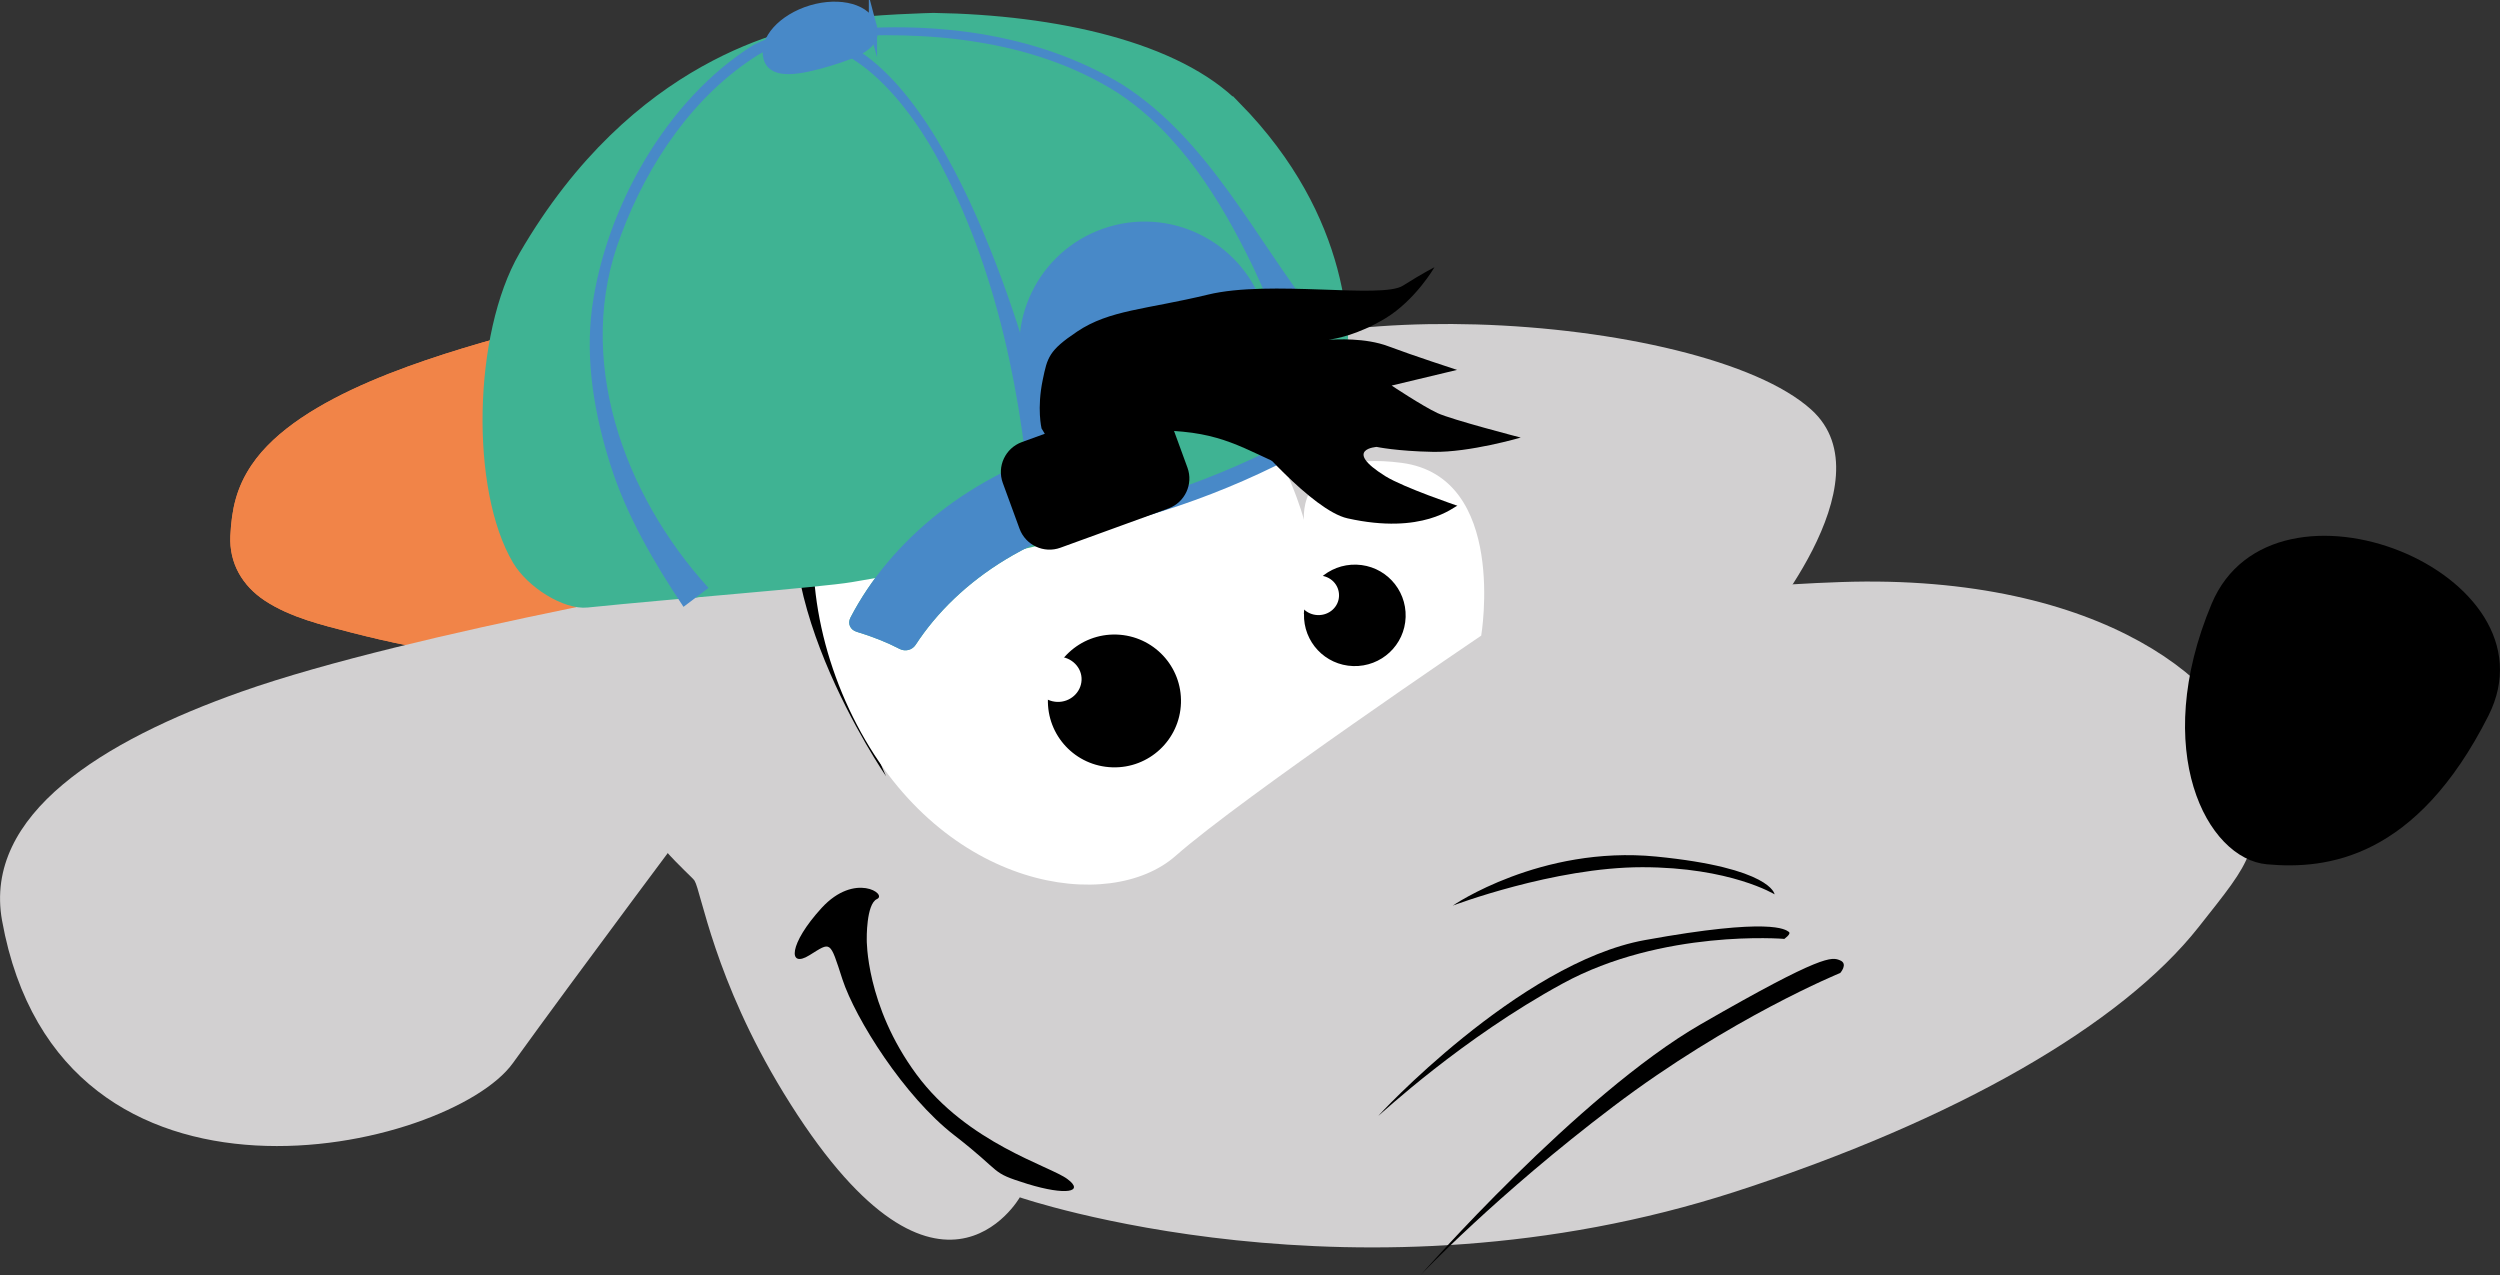
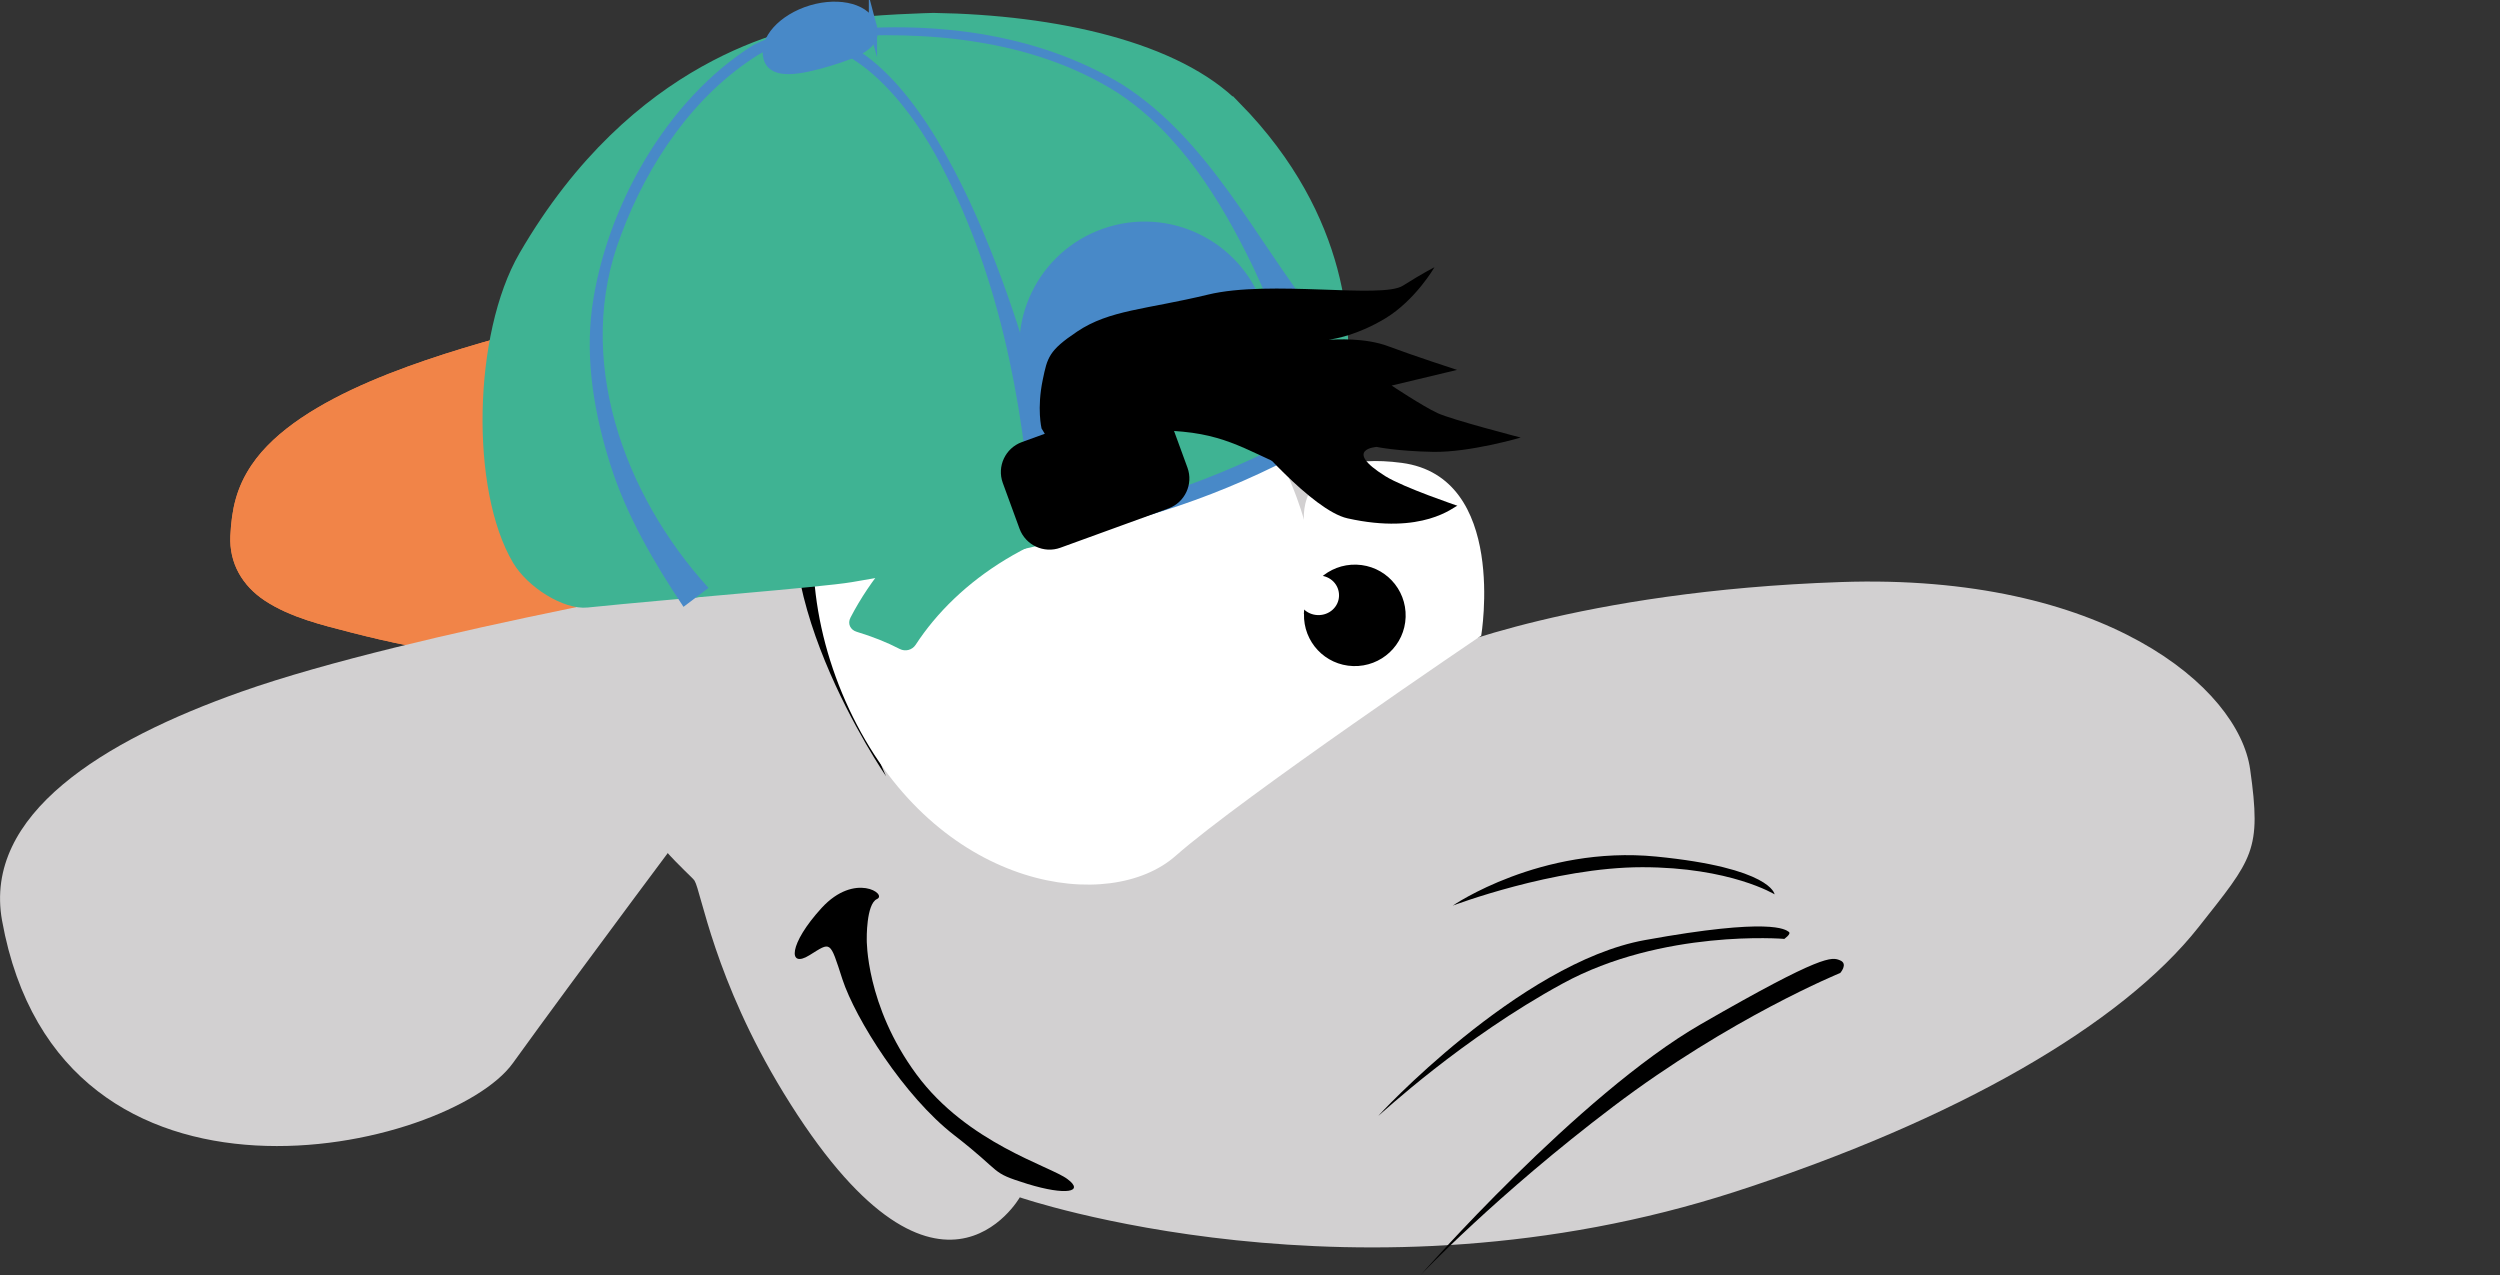
<svg xmlns="http://www.w3.org/2000/svg" width="200" height="102" viewBox="0 0 200 102" fill="none">
  <rect x="0" y="0" width="200" height="102" fill="#333333" stroke="none" />
  <g clip-path="url(#clip0_2190_374)">
    <path d="M60.96 21.326C54.292 23.695 48.922 28.434 46.741 36.7C40.888 58.907 55.024 69.584 55.562 70.452C56.101 71.32 57.136 78.346 62.672 87.411C74.93 107.483 81.584 95.787 81.584 95.787C81.584 95.787 108.682 105.099 138.831 95.332C156.515 89.601 169.74 81.969 175.896 74.158C180.245 68.647 180.935 68.082 180.01 61.539C179.085 54.981 168.318 45.847 147.266 46.564C126.228 47.28 114.839 52.198 114.839 52.198C114.839 52.198 108.724 30.79 96.645 21.684C91.537 17.84 82.743 19.659 74.875 19.438C70.043 19.3 65.239 19.838 60.96 21.339" fill="#D2D0D1" />
    <path d="M47.032 52.654C43.829 52.654 40.544 52.723 37.355 52.378C34.221 52.034 31.143 51.386 28.092 50.601C25.745 49.995 23.247 49.403 21.19 48.053C19.395 46.868 18.332 45.063 18.429 42.886C18.526 40.724 18.926 38.974 20.141 37.183C23.909 31.604 34.58 28.504 41.054 26.699" fill="#F18448" />
    <path d="M47.032 52.654C43.829 52.654 40.544 52.723 37.355 52.378C34.221 52.034 31.143 51.386 28.092 50.601C25.745 49.995 23.247 49.403 21.19 48.053C19.395 46.868 18.332 45.063 18.429 42.886C18.526 40.724 18.926 38.974 20.141 37.183C23.909 31.604 34.58 28.504 41.054 26.699" fill="#F18448" />
-     <path d="M103.188 27.071C102.305 27.25 101.504 27.471 100.814 27.719C90.391 31.411 99.254 42.087 102.222 46.055C105.369 50.298 113.528 54.293 126.228 54.334C138.928 54.376 140.322 50.918 140.322 50.918C140.322 50.918 151.269 38.519 144.905 32.775C140.571 28.848 129.293 26.286 118.111 25.955C112.879 25.804 107.675 26.134 103.202 27.057" fill="#D2D0D1" />
    <path d="M76.505 25.748C76.505 25.748 68.084 31.245 66.11 39.263C64.136 47.281 70.886 62.104 70.886 62.104C70.886 62.104 59.912 46.151 64.785 36.383C69.658 26.616 76.505 25.748 76.505 25.748Z" fill="black" />
-     <path d="M181.35 69.144C176.532 68.704 172.004 60.052 176.932 48.301C181.86 36.563 204.845 45.821 199.075 57.255C193.304 68.69 186.167 69.585 181.35 69.144Z" fill="black" />
    <path d="M118.497 50.849C118.497 50.849 120.637 38.16 112.147 37.031C103.657 35.901 104.32 41.591 104.32 41.591C104.32 41.591 99.281 22.139 81.874 24.687C64.466 27.236 61.609 44.718 68.552 57.985C75.496 71.265 88.79 73.111 94.049 68.469C99.323 63.812 118.497 50.849 118.497 50.849Z" fill="white" />
    <path d="M69.34 75.163C69.34 75.163 69.285 72.325 70.154 71.926C71.024 71.54 68.388 69.749 65.737 72.628C63.087 75.521 63.018 77.505 64.757 76.417C66.496 75.342 66.372 75.191 67.394 78.346C68.429 81.5 72.336 87.727 76.353 90.827C80.37 93.94 79.1 93.747 82.192 94.712C85.284 95.662 86.789 95.359 85.395 94.326C84.014 93.279 77.388 91.474 73.316 85.95C69.243 80.426 69.34 75.149 69.34 75.149" fill="black" />
    <path d="M141.979 71.554C141.979 71.554 138.445 69.377 131.377 69.377C124.323 69.377 116.22 72.449 116.22 72.449C116.22 72.449 123.232 67.627 132.481 68.523C141.717 69.432 141.965 71.54 141.965 71.54" fill="black" />
    <path d="M142.711 75.109C142.711 75.109 133.006 74.309 125 78.69C116.979 83.058 110.533 89.064 110.284 89.257C110.036 89.463 121.521 77.023 131.598 75.205C141.69 73.373 142.835 74.365 143.098 74.544C143.346 74.709 142.711 75.136 142.711 75.136" fill="black" />
    <path d="M19.298 55.339C8.241 59.251 -1.367 65.148 0.165 73.648C4.817 99.409 35.988 92.053 41.027 85.054C46.065 78.056 56.432 64.211 56.432 64.211L61.416 45.682C61.416 45.682 32.868 50.531 19.298 55.339Z" fill="#D2D0D1" />
    <path d="M147.225 77.835C147.225 77.835 138.445 81.417 129.072 88.512C119.699 95.607 113.652 101.999 113.652 101.999C113.652 101.999 126.297 87.561 136.085 81.927C145.886 76.279 146.549 76.554 147.211 76.83C147.874 77.105 147.211 77.849 147.211 77.849" fill="black" />
    <path d="M90.944 26.63L92.297 22.883L89.633 16.614L96.673 15.678C96.991 16.16 97.294 16.614 97.57 17.014C97.971 17.593 98.854 18.888 99.172 19.535C99.296 19.783 99.393 19.99 99.475 20.169C99.71 20.692 99.903 21.161 100.055 21.547L90.958 26.63H90.944Z" fill="#4889C8" />
-     <path d="M98.951 8.499C94.216 3.664 84.442 1.515 74.682 1.363C74.682 1.363 69.754 1.473 66.869 1.928C66.717 1.956 66.565 1.969 66.427 1.997C63.183 2.617 50.842 4.904 41.841 20.43C38.169 26.767 37.949 39.166 41.331 44.855C42.421 46.701 45.196 48.465 46.99 48.272C53.686 47.583 65.64 46.66 68.084 46.247C87.217 43.037 101.035 39.303 107.095 32.098C107.123 32.002 107.151 31.892 107.178 31.795C107.247 31.52 107.302 31.175 107.358 30.762C107.882 26.932 107.799 17.523 98.951 8.486V8.499Z" fill="#F18448" />
    <path d="M46.563 48.245C47.488 48.41 58.559 47.308 58.6 47.294C63.018 46.895 65.102 46.054 68.263 45.558C68.263 45.558 53.479 43.699 52.347 26.478C51.463 12.922 58.531 5.414 58.531 5.414C49.407 9.106 42.96 17.675 41.455 21.56C41.234 22.566 38.556 28.834 39.301 35.873C39.978 42.238 40.834 47.184 46.549 48.245H46.563Z" fill="#F18448" />
    <path d="M84.179 41.976C79.996 14.617 70.665 1.46 62.63 3.127C57.095 4.27 46.286 16.931 47.846 29.867C48.771 37.485 51.587 42.114 55.397 47.129L70.54 45.641L84.179 41.976Z" fill="#3FB393" />
    <path d="M52.582 42.5C52.582 42.5 38.888 23.351 59.084 5.207C59.084 5.207 51.491 12.936 52.374 26.491C53.493 43.712 68.291 45.572 68.291 45.572C65.144 46.081 55.508 47.583 55.508 47.583" fill="#3FB393" />
    <path d="M84.179 41.976C79.996 14.617 70.665 1.46 62.63 3.127C57.095 4.27 46.286 16.931 47.846 29.867C48.771 37.485 51.89 42.789 55.687 47.804" fill="#3FB393" />
    <path d="M98.951 8.499C94.216 3.664 84.442 1.515 74.682 1.363C74.682 1.363 69.754 1.473 66.869 1.928C66.717 1.956 66.565 1.969 66.427 1.997C63.183 2.617 50.842 4.904 41.841 20.43C38.169 26.767 37.949 39.166 41.331 44.855C42.421 46.701 45.196 48.465 46.99 48.272C53.686 47.583 65.64 46.66 68.084 46.247C87.217 43.037 101.035 39.303 107.095 32.098C107.123 32.002 107.151 31.892 107.178 31.795C107.247 31.52 107.302 31.175 107.358 30.762C107.882 26.932 107.799 17.523 98.951 8.486V8.499Z" fill="#3FB393" stroke="#3FB393" stroke-width="0.66" stroke-miterlimit="10" />
    <path d="M82.592 42.211C81.847 31.948 79.831 21.478 74.834 12.372C72.17 7.591 66.717 0.924 60.712 4.354C55.494 7.591 51.808 13.102 49.696 18.764C45.886 28.587 49.862 39.539 56.681 47.033L54.679 48.548C52.333 45.022 50.138 41.288 48.84 37.211C47.556 33.174 46.811 28.862 47.363 24.633C48.454 16.615 53.327 7.936 60.284 3.596C72.184 -2.534 80.08 21.23 82.496 29.509C83.697 33.546 84.732 37.624 85.74 41.729L82.592 42.211Z" fill="#4889C8" />
    <path d="M85.905 30.074H82.081V35.764H85.905V30.074Z" fill="#4889C8" />
    <path d="M82.412 30.914C80.645 25.872 83.324 20.361 88.376 18.598C93.442 16.834 98.95 19.507 100.717 24.549" fill="#4889C8" />
    <path d="M82.412 30.914C80.645 25.872 83.324 20.361 88.376 18.598C93.442 16.834 98.95 19.507 100.717 24.549" stroke="#4889C8" stroke-width="0.66" stroke-miterlimit="10" />
    <path d="M103.671 35.735L101.711 36.7C98.426 38.312 95.002 39.634 91.482 40.667L87.893 41.714C87.244 41.962 86.513 41.632 86.264 40.984L85.077 37.857C84.828 37.209 85.16 36.479 85.808 36.231L89.301 35.226C92.807 34.206 96.217 32.884 99.502 31.285L101.573 30.266C102.222 30.018 102.954 30.349 103.202 30.996L104.389 34.123C104.638 34.771 104.306 35.501 103.658 35.749L103.671 35.735Z" fill="#3FB393" stroke="#4889C8" stroke-width="1.31" stroke-miterlimit="10" />
    <path d="M91.524 41.026C83.061 42.031 76.615 46.412 73.246 51.592C72.97 52.005 72.432 52.143 71.99 51.923C70.927 51.372 69.768 50.917 68.539 50.545C68.028 50.394 67.78 49.898 68.042 49.402C71.19 43.34 77.581 37.83 86.375 35.446C87.079 35.253 88.1 35.515 88.625 36.038C89.881 37.265 91.013 38.56 92.021 39.91C92.435 40.474 92.2 40.971 91.524 41.053V41.026Z" fill="#3FB393" />
-     <path d="M91.524 41.026C83.061 42.031 76.615 46.412 73.246 51.592C72.97 52.005 72.432 52.143 71.99 51.923C70.927 51.372 69.768 50.917 68.539 50.545C68.028 50.394 67.78 49.898 68.042 49.402C71.19 43.34 77.581 37.83 86.375 35.446C87.079 35.253 88.1 35.515 88.625 36.038C89.881 37.265 91.013 38.56 92.021 39.91C92.435 40.474 92.2 40.971 91.524 41.053V41.026Z" fill="#4889C8" />
    <path d="M106.915 30.777L100.869 21.243C100.33 19.825 99.516 18.075 98.287 16.215C97.1 14.41 95.844 13.005 94.781 11.944C93.884 10.718 92.462 9.051 90.336 7.536C87.851 5.745 85.463 4.891 83.889 4.464C81.639 3.679 78.575 2.866 74.903 2.59C71.824 2.356 69.16 2.563 67.062 2.866C66.993 2.687 66.924 2.508 66.855 2.315C69.698 1.86 74.585 1.764 74.585 1.764C84.248 1.915 93.911 4.037 98.591 8.803C107.343 17.717 107.44 26.988 106.915 30.763V30.777Z" fill="#3FB393" />
    <path d="M66.247 2.493C74.254 1.598 82.799 2.534 89.784 6.764C96.741 11.213 100.372 19.025 105.328 25.362L102.526 26.877C101.863 24.962 101.076 23.116 100.22 21.298C97.639 15.994 94.395 10.69 89.37 7.397C82.606 3.127 74.13 2.397 66.302 3.003L66.233 2.493H66.247Z" fill="#4889C8" />
    <path d="M110.16 35.75C110.16 35.75 107.344 35.915 110.823 38.092C112.341 39.028 116.607 40.461 116.593 40.461C116.303 40.53 113.846 42.817 107.8 41.467C104.956 40.833 99.931 34.854 99.931 34.854L94.188 34.165L90.351 36.7L87.645 38.477L84.608 36.383L83.324 34.276C83.324 34.276 82.938 32.691 83.421 30.377C83.793 28.6 83.89 28.049 86.182 26.519C88.777 24.784 91.662 24.77 96.632 23.571C101.615 22.359 110.547 23.93 112.231 22.855C113.915 21.794 114.757 21.381 114.757 21.381C114.757 21.381 113.239 24.012 110.823 25.472C108.573 26.823 106.819 27.098 106.295 27.181C106.861 27.153 109.221 27.002 111.071 27.704C113.045 28.448 116.565 29.592 116.565 29.592L111.333 30.845C111.333 30.845 113.791 32.485 115.005 33.049C116.124 33.573 121.659 35.006 121.659 35.006C121.659 35.006 117.573 36.204 114.647 36.149C111.72 36.094 110.119 35.75 110.119 35.75H110.16Z" fill="black" />
    <path d="M90.612 32.843L81.971 35.984C80.99 36.342 80.48 37.431 80.838 38.409L82.178 42.073C82.537 43.051 83.627 43.561 84.607 43.203L93.249 40.062C94.229 39.704 94.74 38.615 94.381 37.637L93.042 33.973C92.683 32.995 91.592 32.485 90.612 32.843Z" fill="black" stroke="black" stroke-width="1.31" stroke-miterlimit="10" />
    <path d="M84.704 34.813C84.704 34.813 88.431 33.945 94.643 34.537C98.73 34.923 100.455 36.535 104.072 37.802L105.77 30.308L97.266 27.043L87.52 30.79L84.718 34.813H84.704Z" fill="black" />
    <path d="M69.837 2.122C70.237 3.582 68.65 4.257 66.331 4.96C63.998 5.648 61.803 6.089 61.403 4.643C61.002 3.182 62.562 1.447 64.895 0.744C67.228 0.055 69.437 0.675 69.837 2.135V2.122Z" fill="#4889C8" stroke="#4889C8" stroke-width="0.66" stroke-miterlimit="10" />
-     <path d="M83.834 55.903C83.737 58.838 86.029 61.29 88.983 61.386C91.924 61.483 94.381 59.182 94.477 56.248C94.574 53.313 92.269 50.861 89.328 50.765C86.388 50.668 83.931 52.969 83.82 55.903H83.834Z" fill="black" />
    <path d="M82.744 54.264C82.716 55.27 83.531 56.11 84.566 56.151C85.601 56.193 86.485 55.407 86.526 54.402C86.568 53.41 85.739 52.569 84.69 52.528C83.655 52.501 82.785 53.286 82.744 54.278" fill="white" />
    <path d="M104.32 49.098C104.251 51.344 106.005 53.217 108.255 53.286C110.505 53.355 112.382 51.605 112.451 49.36C112.52 47.114 110.767 45.241 108.517 45.172C106.267 45.103 104.389 46.853 104.307 49.112" fill="black" />
    <path d="M103.823 47.568C103.795 48.45 104.513 49.18 105.424 49.207C106.349 49.235 107.095 48.546 107.122 47.678C107.15 46.783 106.446 46.066 105.521 46.039C104.61 45.998 103.851 46.686 103.823 47.554V47.568Z" fill="white" />
  </g>
  <defs>
    <clipPath id="clip0_2190_374">
      <rect width="200" height="102" fill="white" />
    </clipPath>
  </defs>
</svg>